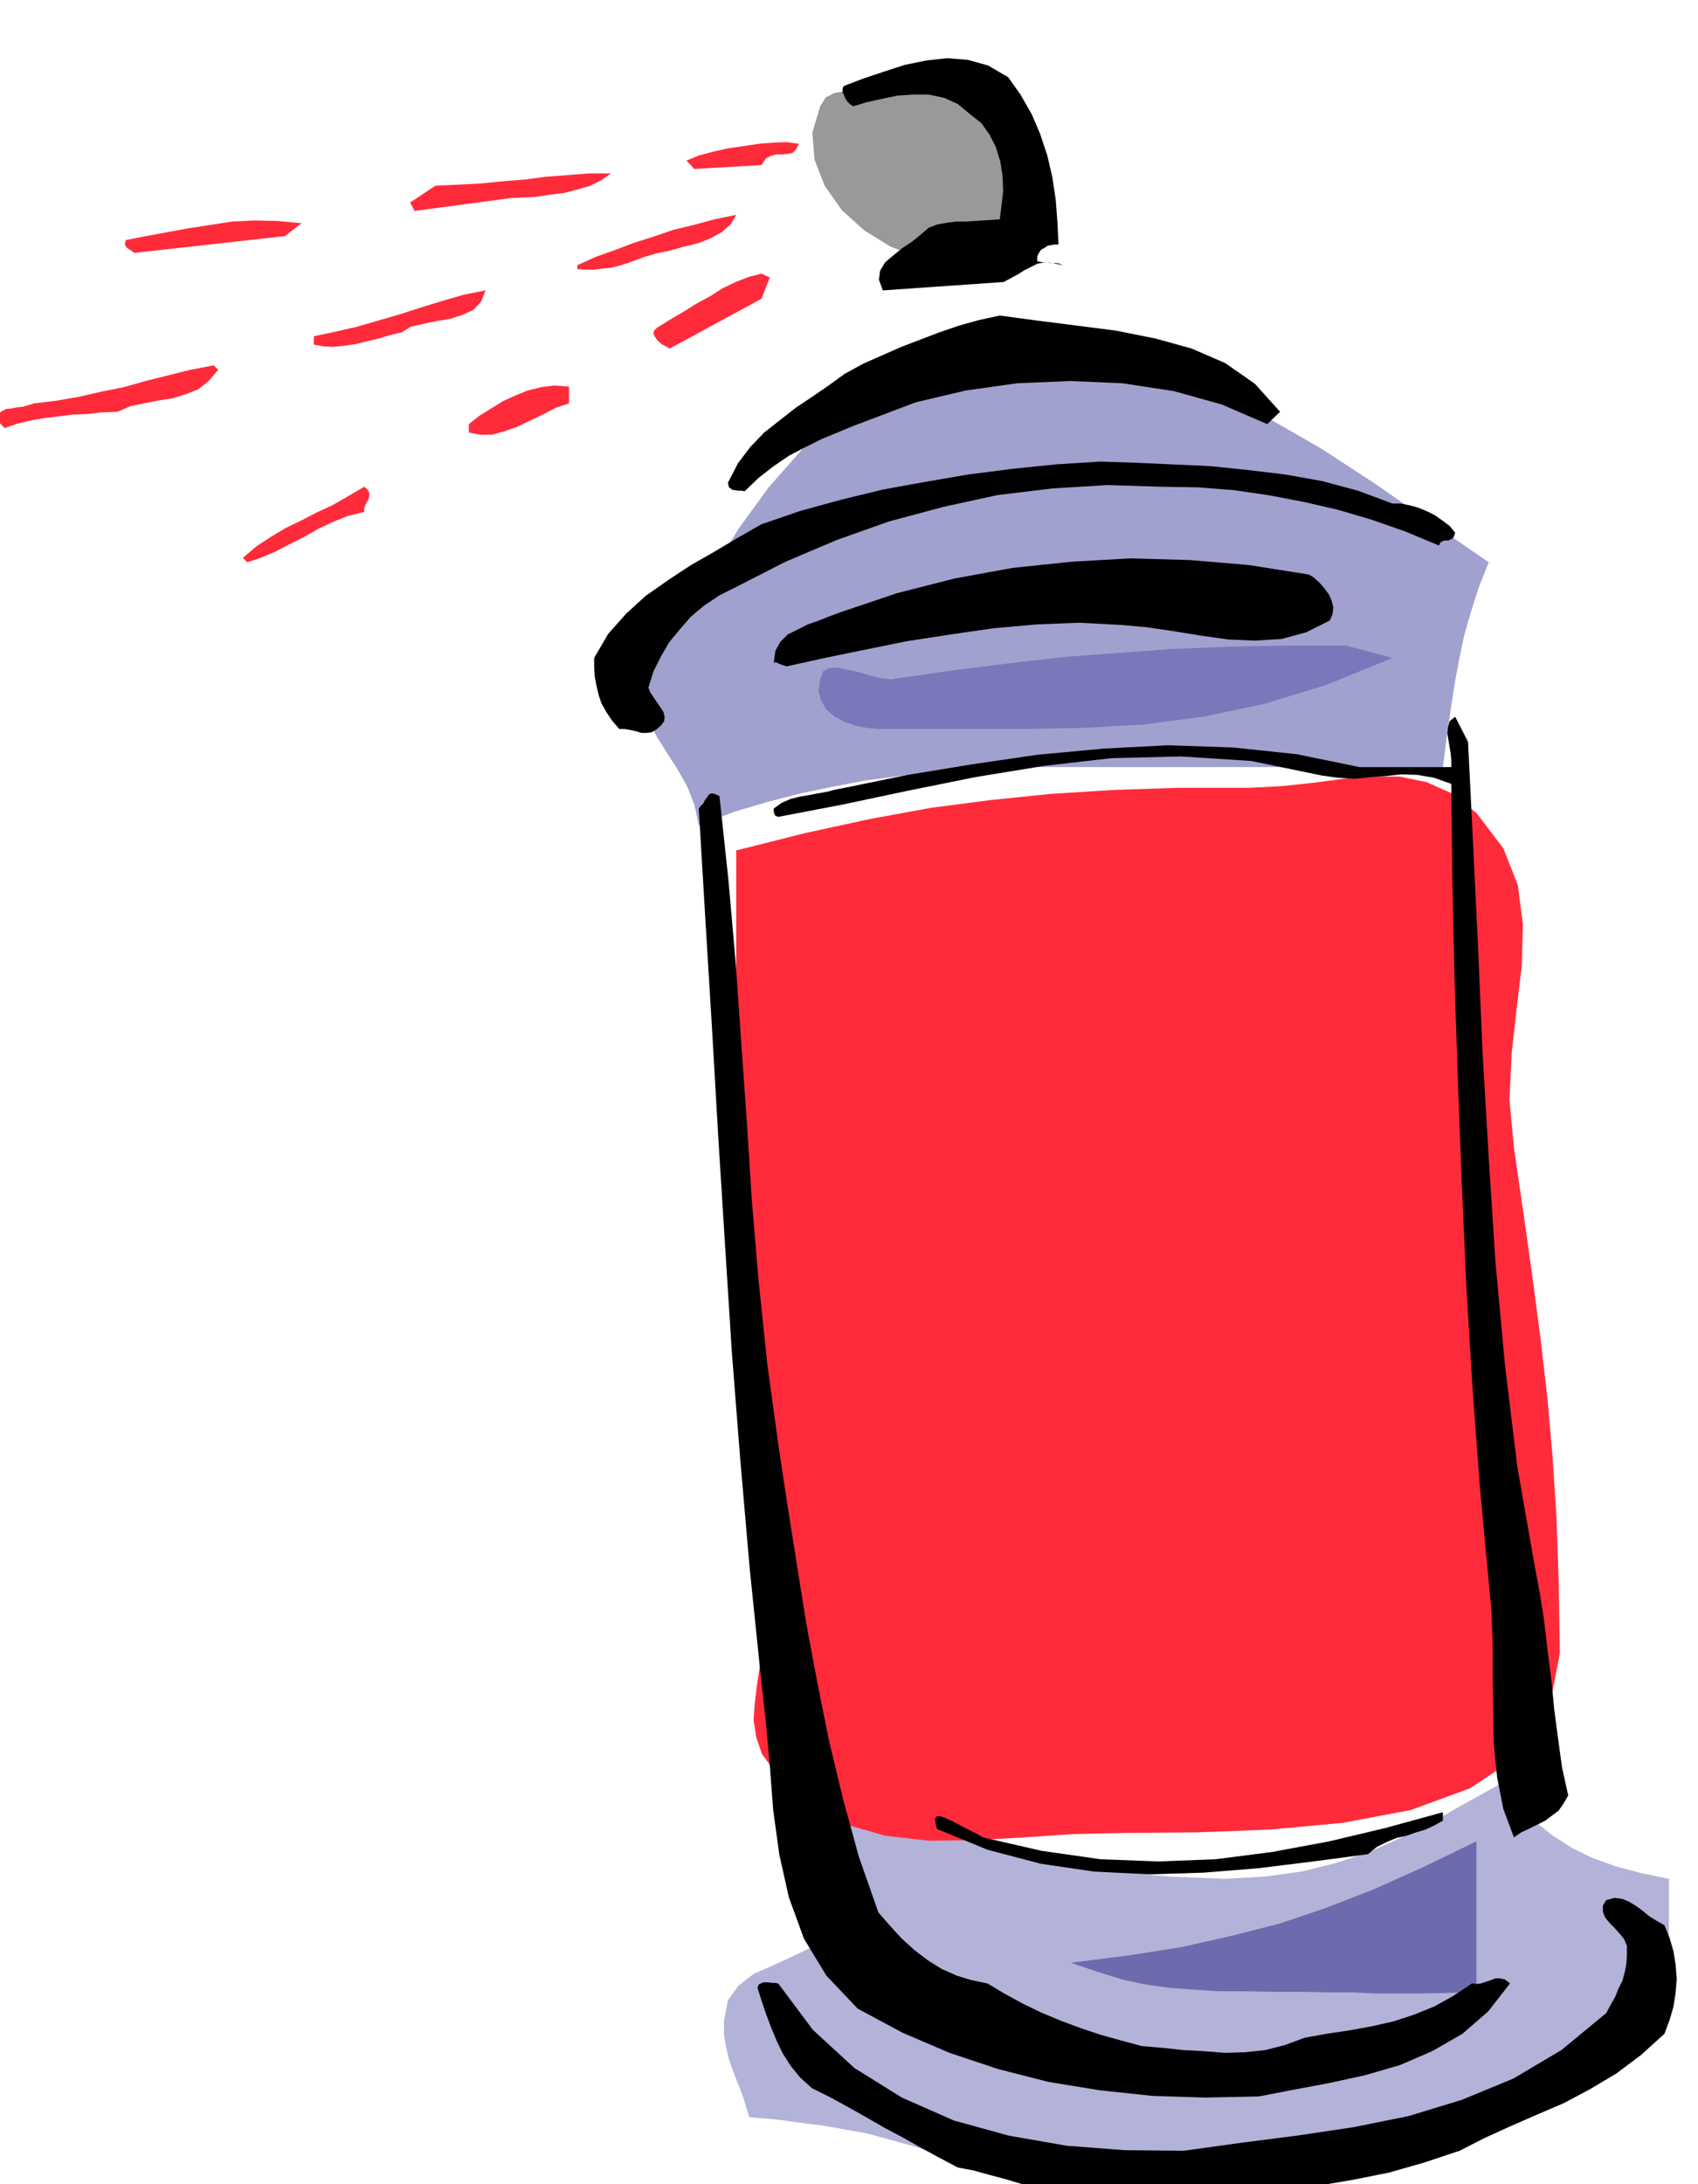
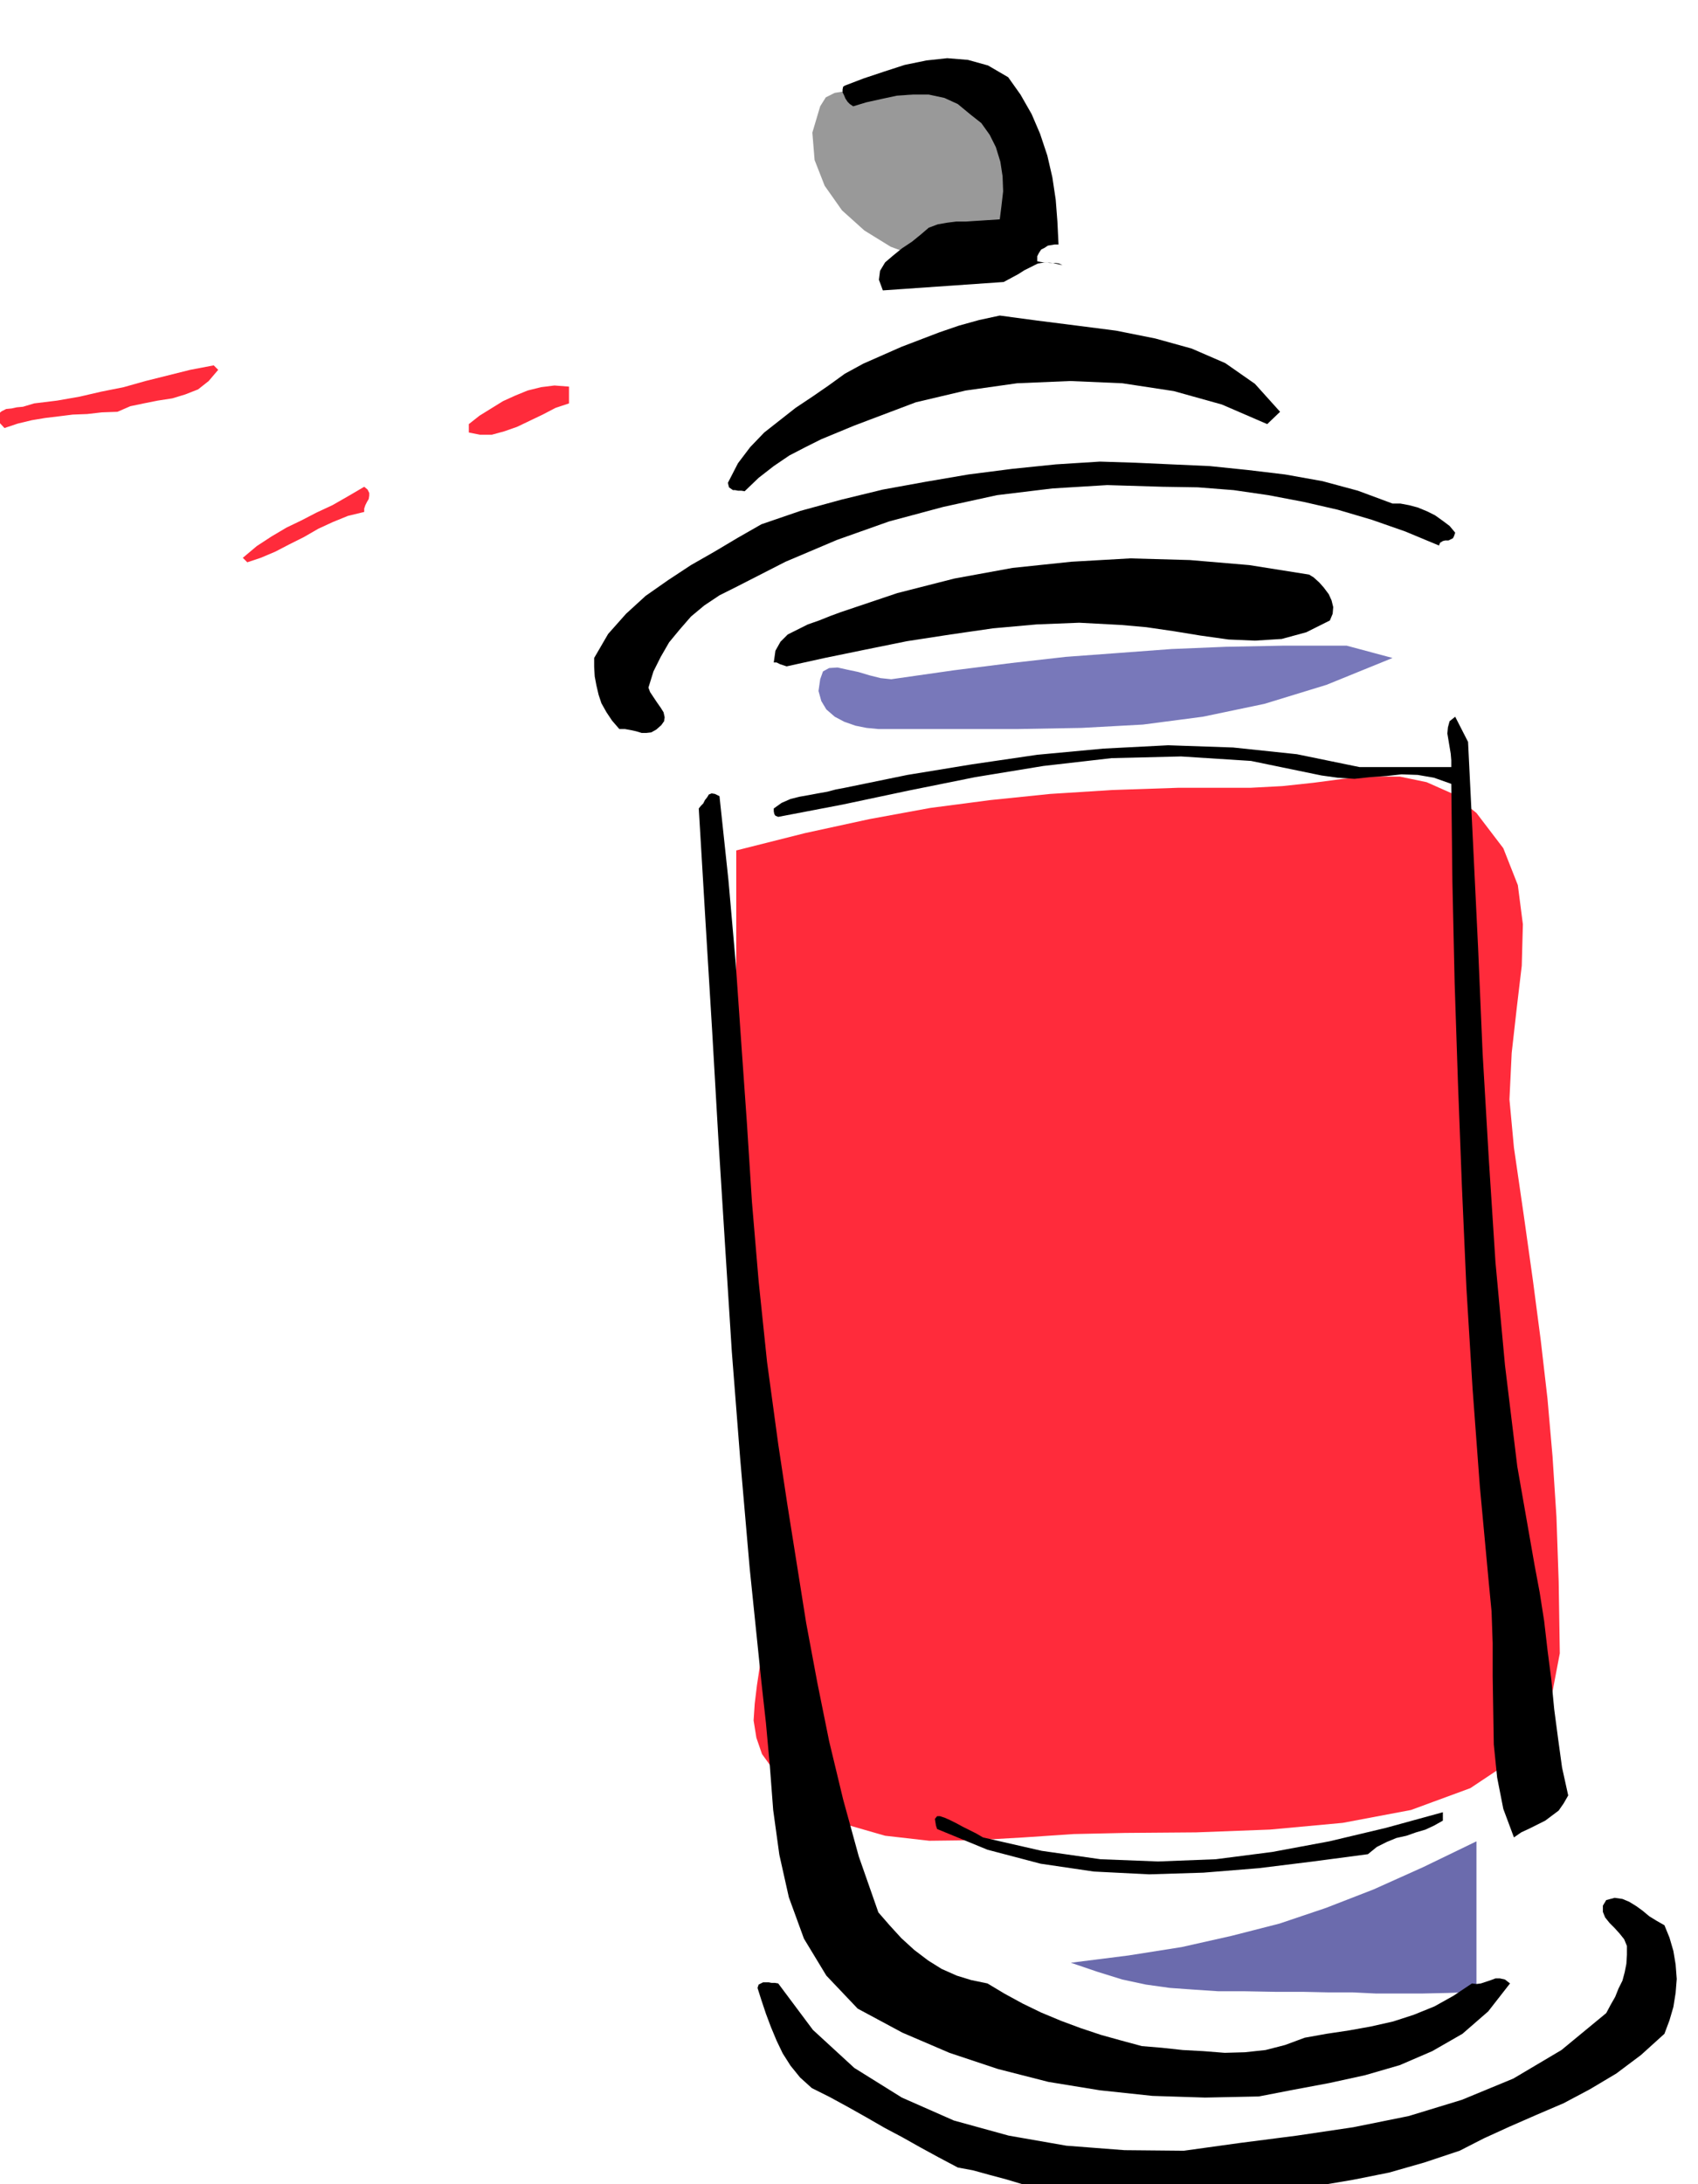
<svg xmlns="http://www.w3.org/2000/svg" fill-rule="evenodd" height="630.812" preserveAspectRatio="none" stroke-linecap="round" viewBox="0 0 3035 3904" width="490.455">
  <style>.pen1{stroke:none}.brush5{fill:#ff2b3b}.brush7{fill:#000}</style>
-   <path class="pen1" style="fill:#b3b3d9" d="m1488 3231 95 22 89 22 83 21 81 21 80 16 85 13 90 8 99 4 71-4 65-9 61-15 58-19 56-25 58-29 60-34 65-36 28 36 30 31 32 26 36 23 37 18 42 15 45 12 49 10v172l-80 77-79 62-83 48-85 38-91 29-95 24-103 22-109 22h-576l-49-16-43-12-41-11-39-7-40-7-40-5-44-6-47-4-7-24-7-21-8-20-7-18-7-20-5-21-4-23v-25l7-37 19-26 27-21 34-15 35-16 35-17 29-24 23-30 9-25 4-24-1-24-3-22-7-24-7-24-6-26-4-26z" />
-   <path class="pen1" style="fill:#a1a1cf" d="m1249 1475 63-24 61-18 58-15 58-12 58-11 61-8 64-9 70-7h837l7-55 7-48 7-46 8-43 9-43 12-42 14-44 18-45-106-73-98-68-95-62-94-54-99-46-104-35-115-22-126-7-92 7-84 22-78 34-71 47-66 56-59 67-54 74-49 82-19 25-20 22-21 20-20 20-20 20-14 23-10 25-3 32 4 38 11 35 15 30 19 30 18 28 17 30 13 33 8 37z" />
  <path class="pen1" style="fill:#7878ba" d="m1593 1214 112-16 103-13 97-11 95-7 94-7 97-4 103-2h113l82 22-118 48-111 34-110 23-107 14-110 6-114 2h-249l-21-2-20-4-20-7-17-9-15-13-9-15-5-18 3-21 5-14 11-6 15-1 18 4 19 4 20 6 20 5 19 2z" />
  <path class="pen1" style="fill:#6b6bad" d="m1914 3508 47 16 45 14 42 9 43 6 42 3 45 3h48l54 1h49l46 1h43l41 2h83l46-1 51-2v-269l-95 46-89 40-85 33-83 28-86 22-89 20-95 15-103 13z" />
  <path class="pen1 brush5" d="m1316 1520 123-31 115-25 109-20 107-14 107-11 111-7 118-4h129l57-3 56-6 53-7 52-4h49l48 10 45 20 44 35 48 63 26 66 9 70-2 74-9 76-9 80-4 83 8 86 18 124 16 114 14 107 12 104 9 103 7 108 4 116 2 128-20 105-56 80-84 56-106 39-122 23-130 12-132 5-127 1-92 2-89 6-87 5-82 1-79-9-73-21-67-39-59-57-21-29-10-29-5-31 2-30 4-33 5-33 3-34v-35l-16-131-11-118-8-111-5-107-4-108-1-111v-704z" />
  <path class="pen1" style="fill:#999" d="M1638 168h179v75l1 33 1 32v63l-1 35-1 38-17 4-14 5-14 4-12 4-15 2-14 2-16 1-18 1-54-7-51-19-47-29-40-36-31-44-18-46-4-49 14-47 10-16 16-8 19-3 23 2 24 2 27 3h26l27-2z" />
  <path class="pen1 brush7" d="m1802 138 22 31 20 35 15 35 13 39 9 39 6 40 3 39 2 41h-7l-6 1-6 1-6 4-6 3-4 6-3 6v9l5 1 6 1h5l6 1h11l6 1 6 3-17-4-14-1-13 2-12 6-12 6-11 7-13 7-13 7-216 15-7-19 2-16 9-15 14-12 16-13 18-12 16-13 14-12 16-6 17-3 16-2h17l15-1 16-1 15-1 15-1 3-24 3-26-1-27-4-26-8-26-11-22-15-21-19-15-23-19-24-11-28-6h-28l-29 2-28 6-27 6-23 7-6-4-4-4-4-6-2-5-3-6v-5l1-5 3-2 34-13 36-12 37-12 39-8 37-4 37 3 36 10 36 21z" />
-   <path class="pen1 brush5" d="m1428 257-5 10-6 6-9 2-8 1h-11l-10 2-10 5-8 12-120 7-14-15 22-9 26-7 27-6 28-4 26-4 26-2 24-1 22 3zm-336 53-17 12-20 10-24 7-23 6-26 3-25 4-24 1-20 1-172 23-8-15 45-30 41-2 40-2 39-4 39-3 38-5 39-3 38-3h40zm224 74-10 17-16 14-20 11-23 9-25 6-25 7-24 5-21 6-13 5-14 5-15 5-15 4-17 2-16 2h-16l-14-1v-7l33-15 34-12 34-13 35-11 35-12 37-9 37-10 39-8zm-807 38-269 30-7-5-6-4-4-6 2-8 36-7 38-7 38-7 39-6 39-6 41-2 41 1 42 4-30 23zm867 74-15 38-164 89-7-4-6-3-6-5-4-4-4-6-2-5 1-5 5-5 24-15 24-14 24-15 24-13 22-14 23-11 23-9 23-6 15 7zm-508 23-8 20-14 15-20 9-22 7-25 4-23 5-22 5-16 10-21 5-20 6-21 5-20 5-21 3-19 2-18-1-17-3v-15l38-8 39-9 38-11 38-11 37-12 39-12 38-11 40-8z" />
  <path class="pen1 brush7" d="m2288 736-23 22-81-35-86-24-92-14-93-4-95 4-92 13-89 21-82 31-29 11-29 12-29 12-28 14-29 15-28 19-27 21-25 24-6-1h-6l-5-1h-4l-7-5-2-8 18-35 22-29 25-26 28-22 28-22 30-20 29-20 29-21 33-18 34-15 34-15 34-13 34-13 35-12 36-10 37-8 67 9 71 9 70 9 70 14 65 18 60 26 53 37 45 50z" />
  <path class="pen1 brush5" d="m390 661-17 20-19 15-23 9-23 7-26 4-25 5-24 5-23 10-28 1-26 3-26 1-24 3-25 3-24 4-25 6-24 8-14-15 3-10 6-5 8-4 10-1 9-2 11-1 10-3 10-3 41-5 40-7 39-9 40-8 39-11 40-10 40-10 42-8 8 8zm627 60-24 8-23 12-23 11-23 11-23 8-22 6h-21l-20-4v-15l19-15 21-13 21-13 22-10 22-9 24-6 24-3 26 2v30z" />
  <path class="pen1 brush7" d="M2489 900h14l16 3 15 4 17 7 14 7 14 10 12 9 10 12-2 6-2 4-4 2-4 2h-6l-4 1-5 3-2 5-60-25-60-21-61-18-61-14-63-12-62-9-64-5-63-1-99-3-98 6-99 12-96 21-97 26-93 33-92 39-88 45-30 15-27 18-24 20-20 23-19 23-15 26-13 26-9 29 3 8 6 9 6 9 7 10 5 8 2 9-1 7-5 7-9 8-9 5-9 1h-8l-10-3-9-2-11-2h-10l-13-15-10-15-9-16-5-15-4-17-3-16-1-17v-16l25-43 32-36 35-32 40-28 41-27 42-24 42-25 42-24 70-24 73-20 74-18 77-14 76-13 78-10 78-8 79-5 63 2 66 3 67 3 68 7 67 8 67 12 63 17 62 23z" />
  <path class="pen1 brush5" d="m651 915-29 7-27 11-26 12-26 15-26 13-25 13-26 11-24 8-8-8 25-21 26-17 27-16 27-13 27-14 28-13 28-16 29-17 6 5 3 6v5l-1 6-3 5-3 6-2 6v6z" />
  <path class="pen1 brush7" d="m2340 1027 8 5 10 9 8 9 9 12 5 11 3 12-1 12-5 12-42 21-44 12-48 3-47-2-50-7-49-8-48-7-45-4-75-4-76 3-78 7-76 11-78 12-74 15-73 15-68 15-6-2-6-2-6-3h-5l3-21 9-16 13-13 18-9 18-9 20-7 20-8 19-7 101-34 102-26 104-19 105-11 105-6 107 3 106 9 107 17zm284 299 9 183 9 186 8 187 11 188 12 186 17 184 22 181 31 177 9 48 8 51 6 52 7 54 5 52 7 53 7 51 11 50-8 14-9 13-12 9-12 9-14 7-14 7-15 7-13 9-19-51-11-56-6-59-1-60-1-62v-59l-2-57-5-52-16-172-13-175-11-180-8-181-7-183-6-181-4-180-2-175-31-11-29-5-29-1-27 3-29 2-28 3-30-2-29-4-126-26-125-8-124 3-122 14-122 20-119 24-118 25-115 22-5-2-2-3-1-5v-5l14-10 16-7 16-4 17-3 16-3 17-3 15-4 16-3 112-23 116-19 116-17 118-11 116-6 116 4 114 12 112 23h164v-12l-1-12-2-12-2-12-2-12 1-11 3-11 10-8 23 45zm-1338 97 16 150 13 148 10 144 10 142 9 141 12 142 15 144 20 147 16 106 17 107 17 107 20 107 21 104 25 104 28 102 35 100 20 23 21 23 23 21 25 19 24 15 27 12 26 8 29 6 30 18 33 18 33 16 36 15 35 13 36 12 36 10 37 10 36 3 37 4 37 2 38 3 36-1 37-4 35-9 35-13 39-7 40-6 39-7 40-9 37-12 37-15 34-19 33-22 8 1 8-1 9-3 9-3 8-3h8l9 2 9 7-39 50-46 40-54 31-58 25-62 18-64 14-64 12-62 12-96 2-94-3-94-10-92-15-90-23-87-29-84-36-80-43-56-59-40-66-27-74-17-76-11-80-6-79-7-77-8-72-21-204-17-196-15-192-12-189-12-191-11-191-12-197-12-202 4-5 4-4 3-6 4-5 3-5 5-2 6 1 8 4z" />
  <path class="pen1 brush7" d="m2579 3254-16 9-15 7-17 5-17 6-18 4-17 7-18 9-16 13-98 13-97 12-99 8-97 3-99-5-95-14-95-25-90-37-2-6-1-6-1-6 4-5h5l9 3 9 4 12 6 11 6 12 6 12 6 12 7 105 24 105 15 103 4 103-4 101-13 102-19 101-24 102-28v15zm396 187 9 22 7 24 4 24 2 26-2 25-4 25-7 24-9 24-42 38-44 33-47 28-47 25-49 21-48 21-46 21-43 22-63 21-63 18-65 13-65 11-67 6-67 6-67 3-66 4-18-4-17-1-17 1-17 3-18 1-18 1-19-3-18-5h-29l-29-3-29-5-29-7-30-9-30-8-29-8-27-5-34-18-33-18-32-18-32-17-33-19-32-18-33-18-32-16-21-19-17-21-14-22-11-23-10-24-9-24-8-24-7-22 2-6 4-2 4-2h10l5 1h6l6 1 62 83 74 68 85 53 93 41 98 27 103 18 104 8 106 1 101-14 101-13 101-15 99-20 95-29 92-38 86-51 80-66 8-15 8-14 6-15 7-14 4-15 3-15 1-16v-16l-5-12-8-10-9-10-9-9-8-10-4-10v-11l6-10 15-4 14 2 12 5 13 8 11 8 12 10 13 8 14 8z" />
</svg>